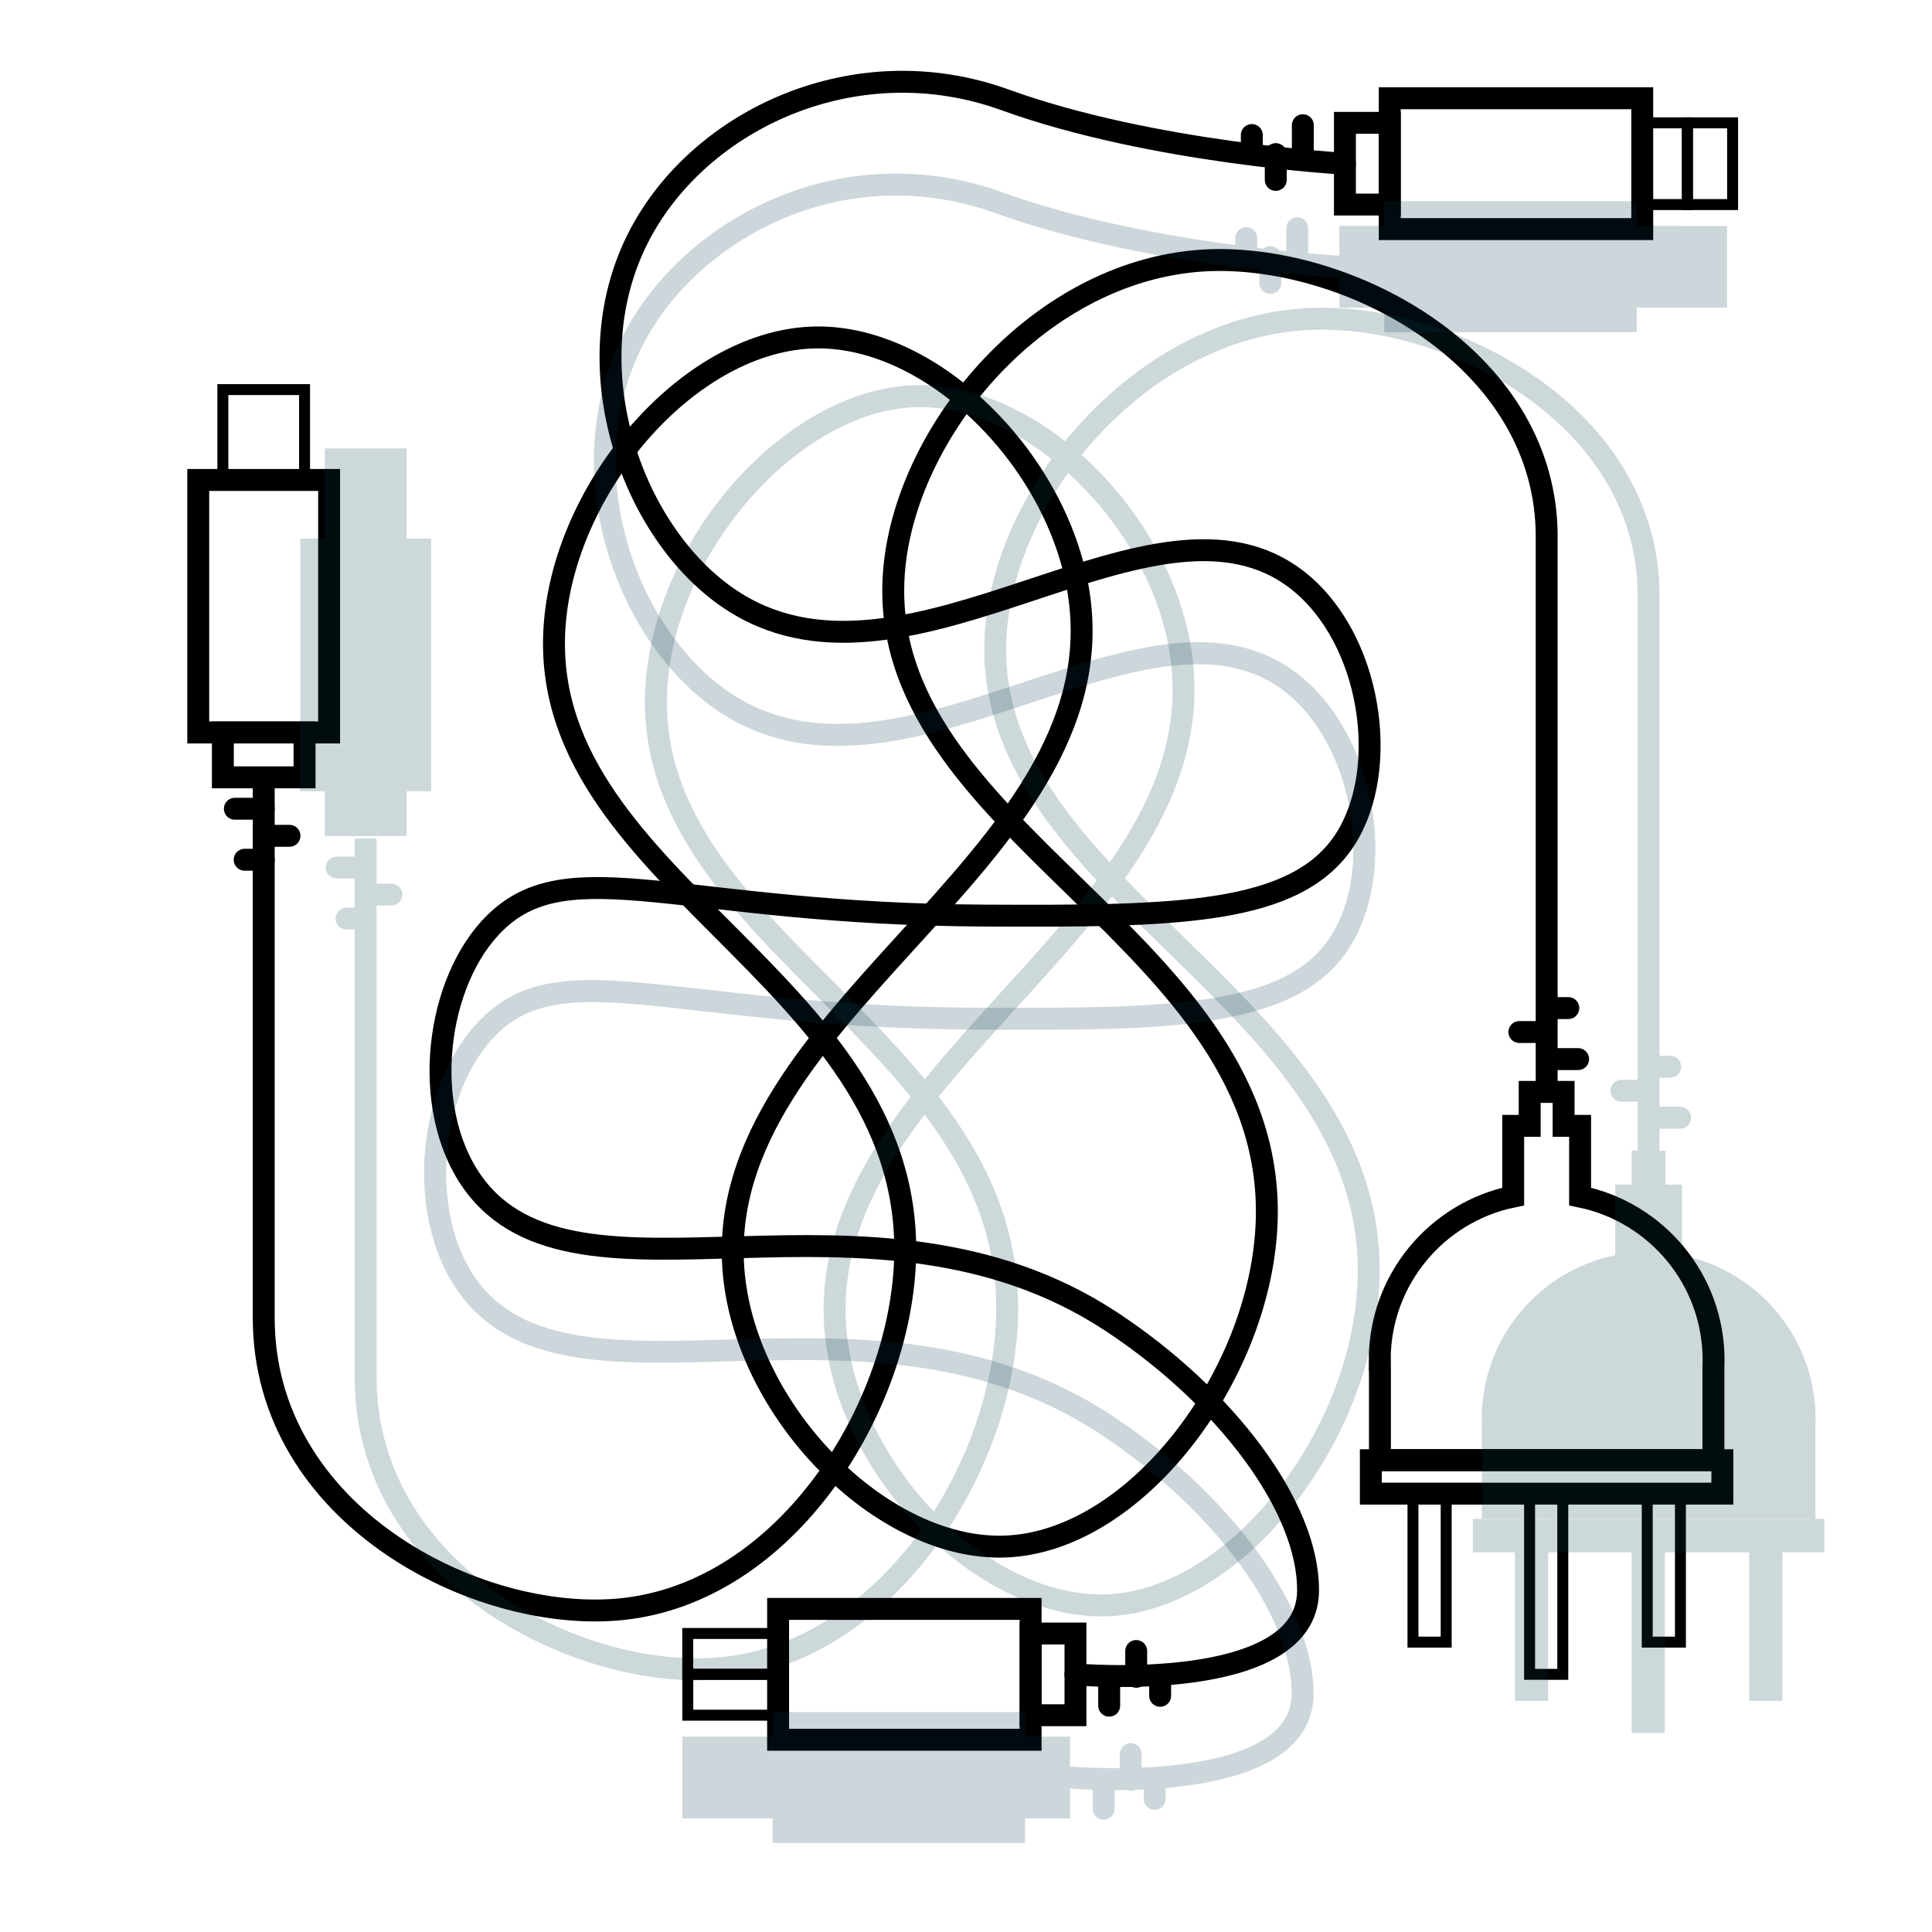
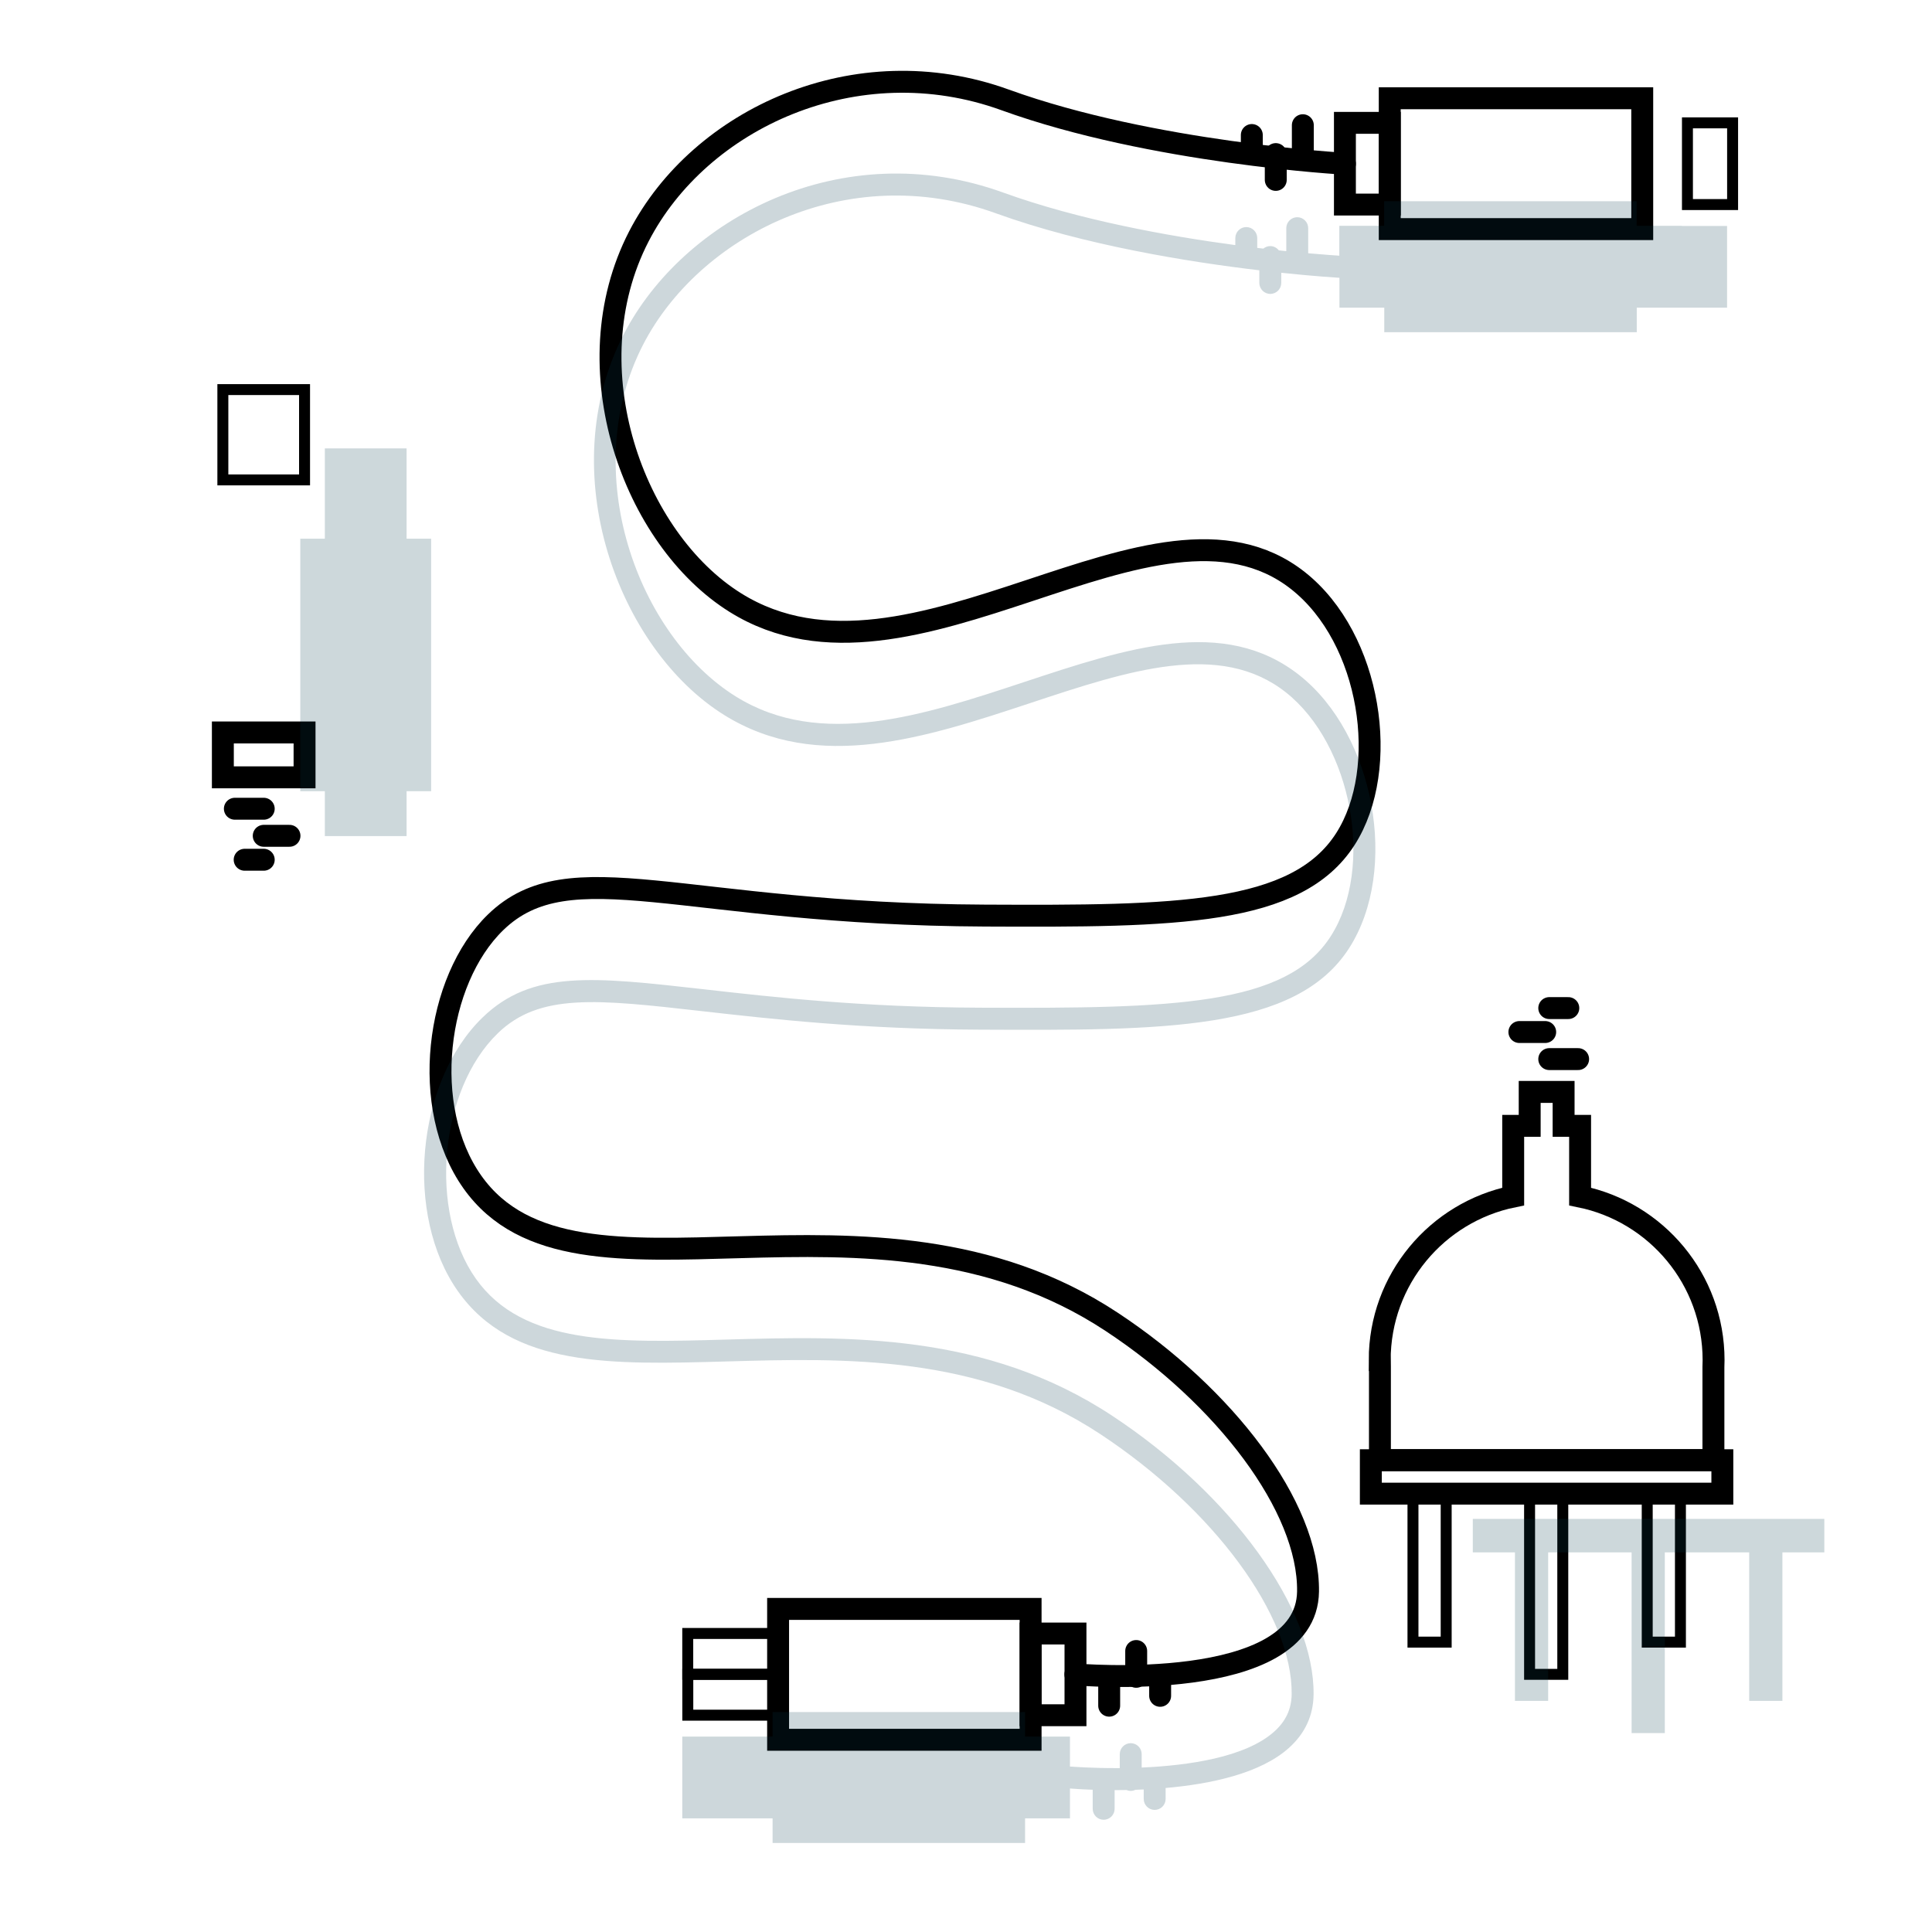
<svg xmlns="http://www.w3.org/2000/svg" viewBox="0 0 352.58 352.58" id="Layer_2">
  <defs>
    <style>
      .cls-1, .cls-2 {
        stroke-linecap: round;
      }

      .cls-1, .cls-2, .cls-3, .cls-4, .cls-5 {
        fill: none;
      }

      .cls-1, .cls-2, .cls-4, .cls-5 {
        stroke: #000;
        stroke-miterlimit: 10;
      }

      .cls-1, .cls-4 {
        stroke-width: 2px;
      }

      .cls-2, .cls-5 {
        stroke-width: 4px;
      }

      .cls-6, .cls-7 {
        opacity: .2;
      }

      .cls-6, .cls-8 {
        fill: #073b4c;
      }
    </style>
  </defs>
  <g data-sanitized-data-name="Layer_1" data-name="Layer_1" id="Layer_1-2">
    <g>
      <rect transform="translate(0 352.58) rotate(-90)" height="352.58" width="352.58" class="cls-3" />
      <g>
-         <path d="M48.13,142.3v98.22c0,35.94,38.91,55.8,65.26,53.15,30.27-3.04,51.25-37.05,51.8-64.58,1.02-50.93-68.1-68.55-63.91-115.71,2.25-25.37,25.02-51.58,47.77-51.8,21.4-.21,43.95,22.57,47.77,46.42,7.97,49.86-70.27,77.41-62.57,127.15,3.82,24.64,27.65,47.81,49.11,47.09,23.69-.8,46.41-30.78,47.77-58.53,2.55-52.34-72.13-71.75-67.95-119.75,2.31-26.47,28.14-56.39,59.2-56.51,25.62-.1,59.88,18.73,59.88,50.46v99.57" class="cls-5" />
        <line y2="147.59" x2="42.86" y1="147.59" x1="48.13" class="cls-2" />
        <line y2="152.53" x2="52.83" y1="152.53" x1="48.13" class="cls-2" />
        <line y2="156.9" x2="44.65" y1="156.9" x1="48.13" class="cls-2" />
        <line y2="193.28" x2="288" y1="193.28" x1="282.73" class="cls-2" />
        <line y2="188.34" x2="277.28" y1="188.34" x1="281.99" class="cls-2" />
        <line y2="183.97" x2="286.21" y1="183.97" x1="282.73" class="cls-2" />
        <rect height="8.19" width="14.91" y="133.67" x="40.67" class="cls-2" />
        <rect height="16.48" width="14.91" y="71.1" x="40.67" class="cls-1" />
-         <rect height="46.08" width="23.88" y="87.59" x="36.18" class="cls-2" />
        <rect transform="translate(564.49 539.05) rotate(180)" height="6.1" width="64.15" y="266.47" x="250.17" class="cls-5" />
        <rect transform="translate(564.34 578.13) rotate(180)" height="32.99" width="6.06" y="272.57" x="279.14" class="cls-4" />
        <rect transform="translate(521.77 572.25) rotate(180)" height="27.1" width="6.06" y="272.57" x="257.85" class="cls-4" />
        <rect transform="translate(607.27 572.25) rotate(180)" height="27.1" width="6.06" y="272.57" x="300.6" class="cls-4" />
        <path d="M251.8,248.21c0,.43.01.86.03,1.28v16.97h60.86v-16.97c.02-.43.03-.85.03-1.28,0-14.73-10.46-27.02-24.36-29.85v-12.9h-3.01v-6.19h-6.19v6.19h-3.01v12.9c-13.9,2.83-24.36,15.12-24.36,29.85Z" class="cls-5" />
      </g>
      <g class="cls-7">
-         <path d="M215.85,170.82c-3.61-3.52-7.18-7-10.55-10.51,8.86-12.59,14.61-26.17,12.09-41.92-2.16-13.53-9.91-26.36-19.99-35.36,10.56-13.13,26.22-22.8,43.59-22.87.07,0,.13,0,.2,0,15.87,0,33.35,7.21,44.58,18.4,8.56,8.53,13.09,18.93,13.09,30.06v88.44h-2.96c-1.1,0-2,.9-2,2s.9,2,2,2h2.96v8.93h-1.08v6.19h-3.01v12.9c-13.9,2.83-24.36,15.12-24.36,29.85,0,.43.01.86.03,1.28v16.97h60.86v-16.97c.02-.43.03-.85.03-1.28,0-14.73-10.46-27.02-24.36-29.85v-12.9h-3.01v-6.19h-1.11v-4h3.76c1.1,0,2-.9,2-2s-.9-2-2-2h-3.76v-5.31h1.96c1.1,0,2-.9,2-2s-.9-2-2-2h-1.96v-84.07c0-12.22-4.93-23.6-14.27-32.89-11.94-11.9-30.53-19.56-47.4-19.56-.07,0-.14,0-.21,0-18.56.07-35.3,10.37-46.59,24.35-8.1-6.34-17.41-10.23-26.45-10.23-.1,0-.21,0-.31,0-23.14.23-47.31,26.29-49.74,53.63-2.17,24.44,14.8,41.45,31.2,57.89,5.92,5.93,11.91,11.94,17.12,18.36-10.57,13.74-18.04,28.54-15.34,46,1.9,12.27,8.51,24.06,17.31,32.98-8.88,12.43-21.56,21.77-36.39,23.26-15.54,1.56-34.42-5.03-46.99-16.39-7.33-6.63-16.07-18.04-16.07-34.76v-86h2.71c1.1,0,2-.9,2-2s-.9-2-2-2h-2.71v-8.22h-4v3.29h-3.27c-1.1,0-2,.9-2,2s.9,2,2,2h3.27v5.31h-1.48c-1.1,0-2,.9-2,2s.9,2,2,2h1.48v81.63c0,14.4,6.01,27.44,17.38,37.73,12.04,10.89,29.59,17.65,45.09,17.65,1.69,0,3.36-.08,4.99-.24,15.82-1.59,29.34-11.41,38.85-24.51,9.23,8.28,20.41,13.43,30.98,13.08,11.69-.39,24-7.65,33.76-19.91,9.45-11.87,15.26-26.64,15.94-40.52,1.34-27.41-17.58-45.86-35.88-63.71ZM194.92,86.31c9.32,8.43,16.55,20.37,18.52,32.72,2.28,14.28-2.73,26.59-10.91,38.35-11.63-12.6-20.22-25.77-18.76-42.52.84-9.63,4.86-19.7,11.15-28.54ZM151.93,178.99c-16.48-16.52-32.05-32.13-30.05-54.72,2.22-25.02,24.9-49.77,45.79-49.98.09,0,.18,0,.27,0,8.08,0,16.54,3.62,23.97,9.48-6.84,9.5-11.22,20.35-12.12,30.74-1.61,18.44,8.08,32.92,20.36,46.16-5.14,6.86-11.25,13.57-17.48,20.42-4.74,5.21-9.52,10.46-13.9,15.86-5.18-6.27-11.04-12.15-16.83-17.96ZM170.41,275.85c-7.91-8.25-13.84-19.06-15.58-30.29-2.45-15.82,4.07-29.24,13.91-42.16,7.84,10.46,13.34,22.12,13.06,36.37-.24,12.02-4.38,25.03-11.39,36.08ZM247.73,234.33c-1.36,27.85-24.06,55.9-45.83,56.63-9.78.33-20.1-4.53-28.62-12.31,7.71-11.84,12.27-25.86,12.52-38.8.32-15.83-5.85-28.48-14.49-39.72,4.4-5.46,9.32-10.86,14.32-16.35,5.99-6.59,12.06-13.25,17.29-20.19,3.3,3.42,6.73,6.77,10.14,10.09,17.66,17.23,35.92,35.04,34.67,60.65Z" class="cls-8" />
        <polygon points="74.2 152.58 74.2 144.39 78.68 144.39 78.68 98.31 74.2 98.31 74.2 81.83 59.28 81.83 59.28 98.31 54.8 98.31 54.8 144.39 59.28 144.39 59.28 152.58 74.2 152.58" class="cls-8" />
        <polygon points="268.78 277.19 268.78 283.3 276.47 283.3 276.47 310.4 282.53 310.4 282.53 283.3 297.76 283.3 297.76 316.28 303.82 316.28 303.82 283.3 319.22 283.3 319.22 310.4 325.28 310.4 325.28 283.3 332.93 283.3 332.93 277.19 268.78 277.19" class="cls-8" />
      </g>
      <g>
        <rect transform="translate(-113.39 497.73) rotate(-90)" height="8.19" width="14.91" y="301.47" x="184.71" class="cls-2" />
        <rect transform="translate(-175.53 443.04) rotate(-90)" height="16.48" width="7.46" y="301.05" x="130.03" class="cls-1" />
        <rect transform="translate(-168.08 435.59) rotate(-90)" height="16.48" width="7.46" y="293.59" x="130.03" class="cls-1" />
        <rect transform="translate(-140.52 470.6) rotate(-90)" height="46.08" width="23.88" y="282.52" x="153.1" class="cls-2" />
      </g>
      <g>
        <rect transform="translate(279.41 -219.65) rotate(90)" height="8.19" width="14.91" y="25.78" x="242.07" class="cls-2" />
-         <rect transform="translate(333.7 -273.95) rotate(90)" height="8.24" width="14.91" y="25.76" x="296.37" class="cls-1" />
        <rect transform="translate(341.95 -282.19) rotate(90)" height="8.24" width="14.91" y="25.76" x="304.61" class="cls-1" />
        <rect transform="translate(306.54 -246.79) rotate(90)" height="46.08" width="23.88" y="6.84" x="264.72" class="cls-2" />
      </g>
      <path d="M245.44,29.88s-35.17-1.93-62.01-11.65c-27.16-9.84-55.74,3.41-66.84,24.91-12.39,24.01-.96,55.25,17.62,66.84,32.19,20.08,76.59-24.6,102.68-4.01,13.38,10.56,16.88,34.28,8.64,47.15-8.92,13.94-30.98,14.13-65.76,13.97-55.32-.24-75.72-11.96-89.32,1.22-10.95,10.61-13.85,33.82-4.25,47.39,18.92,26.77,72.62-3.52,116.66,25.52,20.6,13.58,36.05,33.71,35.85,49.22-.25,18.86-42.46,15.13-42.46,15.13" class="cls-2" />
      <line y2="311.28" x2="202.42" y1="306.01" x1="202.42" class="cls-2" />
      <line y2="301.3" x2="207.35" y1="306.01" x1="207.35" class="cls-2" />
      <line y2="309.48" x2="211.72" y1="306.01" x1="211.72" class="cls-2" />
      <line y2="22.85" x2="237.76" y1="28.12" x1="237.76" class="cls-2" />
      <line y2="32.83" x2="232.82" y1="28.12" x1="232.82" class="cls-2" />
      <line y2="24.64" x2="228.45" y1="28.12" x1="228.45" class="cls-2" />
      <path d="M306.92,41.21h-8.24v-4.49h-46.08v4.49h-8.18v5.45c-.46-.03-2.5-.16-5.68-.44v-4.58c0-1.1-.9-2-2-2s-2,.9-2,2v4.19c-.44-.05-.89-.09-1.36-.14-.37-.47-.93-.78-1.57-.78-.48,0-.92.18-1.26.46-.37-.04-.74-.09-1.11-.13v-1.8c0-1.1-.9-2-2-2s-2,.9-2,2v1.29c-12.3-1.65-28.51-4.58-42.34-9.58-29.5-10.69-58.4,4.76-69.29,25.88-12.96,25.12-1.01,57.39,18.34,69.45,17.1,10.66,36.88,4.11,56.01-2.22,17.72-5.87,34.46-11.41,46.5-1.91,12.07,9.53,16.21,31.98,8.2,44.5-8.11,12.68-28.58,13.21-64.07,13.05-21.47-.09-37.43-1.9-50.25-3.35-20.31-2.3-31.5-3.56-40.47,5.13-12.15,11.77-14.33,36.06-4.49,49.98,9.83,13.91,27.96,13.39,48.95,12.8,21.64-.62,46.18-1.31,68.24,13.24,20.77,13.7,35.14,33.24,34.95,47.52-.04,2.67-1.06,4.87-3.14,6.75-5.26,4.75-15.74,6.23-24.23,6.6v-2.45c0-1.1-.9-2-2-2s-2,.9-2,2v2.55c-5.12.03-8.81-.27-8.91-.28-.06,0-.12,0-.18,0v-5.47h-8.19v-4.48h-46.08v4.48h-16.48v7.46h16.48-16.48v7.46h16.48v4.49h46.08v-4.49h8.19v-5.45c.52.04,2.01.16,4.15.23v3.48c0,1.1.9,2,2,2s2-.9,2-2v-3.41s.09,0,.14,0c.65,0,1.33,0,2.02-.02.24.1.5.16.78.16.31,0,.59-.07.85-.2.5-.02,1.01-.04,1.52-.06v1.73c0,1.1.9,2,2,2s2-.9,2-2v-2c8.23-.72,17.33-2.64,22.54-7.35,2.91-2.63,4.41-5.88,4.46-9.67.2-15.57-14.91-36.51-36.75-50.91-23.12-15.25-48.32-14.53-70.56-13.9-19.83.56-36.97,1.05-45.57-11.11-8.66-12.26-6.68-34.45,4.01-44.8,7.62-7.38,18.14-6.19,37.24-4.03,12.92,1.46,28.99,3.28,50.68,3.38,33.52.15,57.76.25,67.45-14.9,9.15-14.29,4.64-38.95-9.09-49.79-13.73-10.84-31.46-4.96-50.23,1.25-18.26,6.04-37.13,12.29-52.63,2.63-17.87-11.14-28.89-40.98-16.9-64.22,10.1-19.58,36.94-33.89,64.38-23.95,16.07,5.82,35.22,8.88,48.07,10.4v2.31c0,1.1.9,2,2,2s2-.9,2-2v-1.86c6.33.67,10.39.9,10.51.91.04,0,.07,0,.11,0v5.46h8.18v4.48h46.08v-4.48h16.48v-14.91h-8.24Z" class="cls-6" />
    </g>
  </g>
</svg>